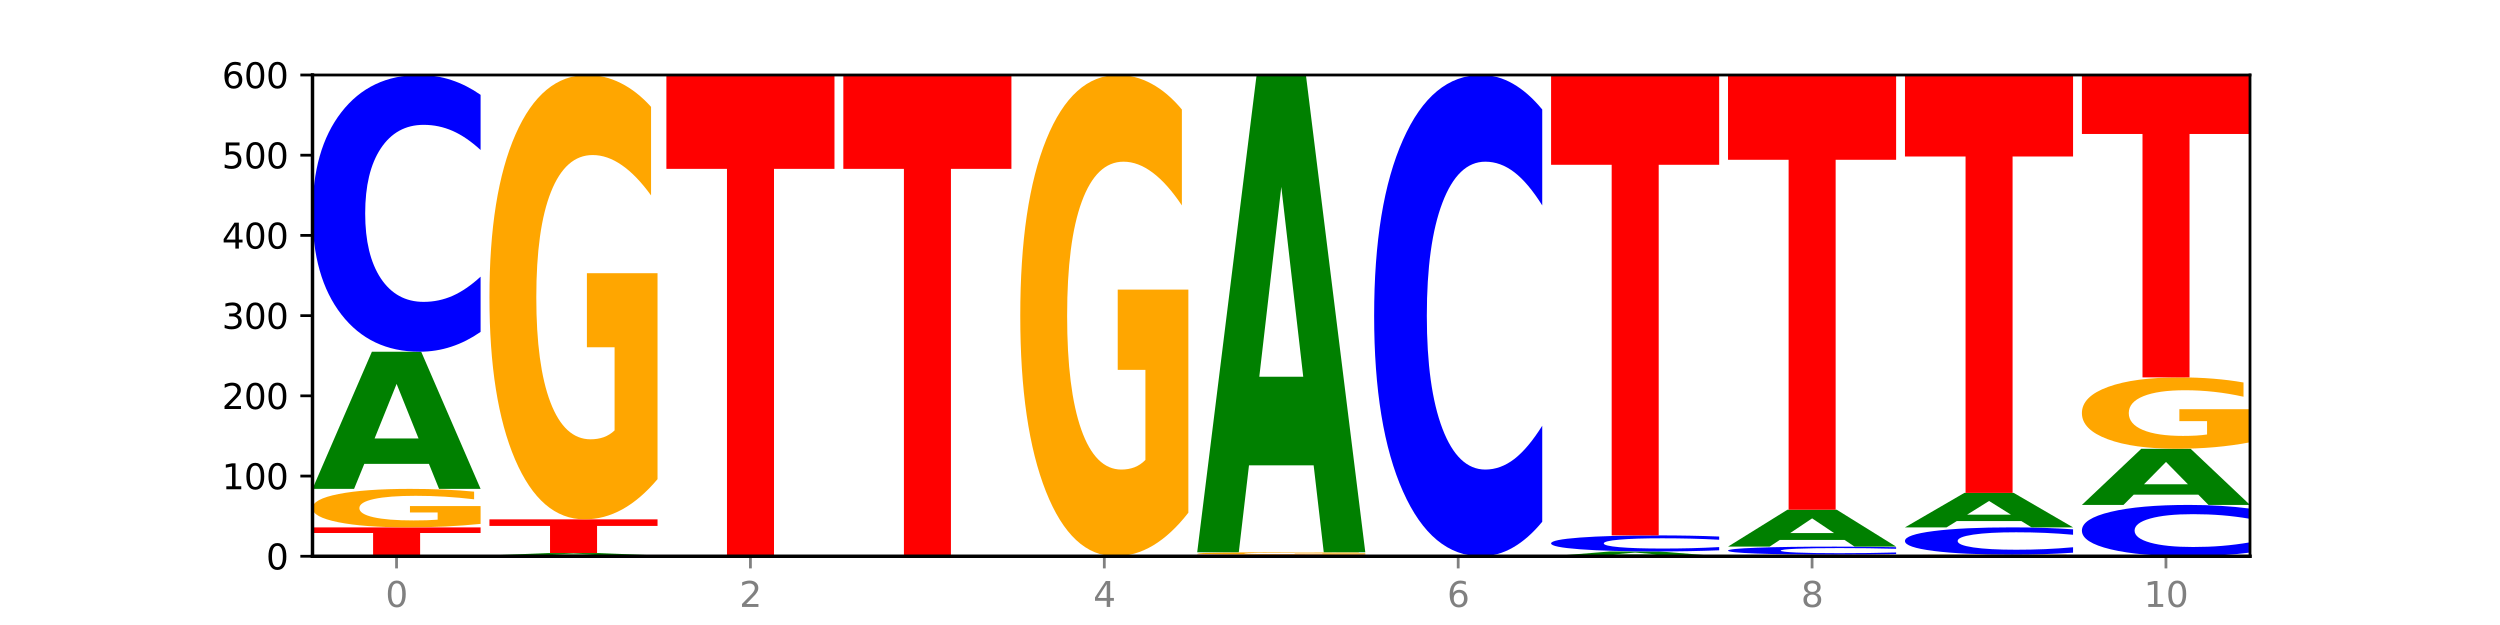
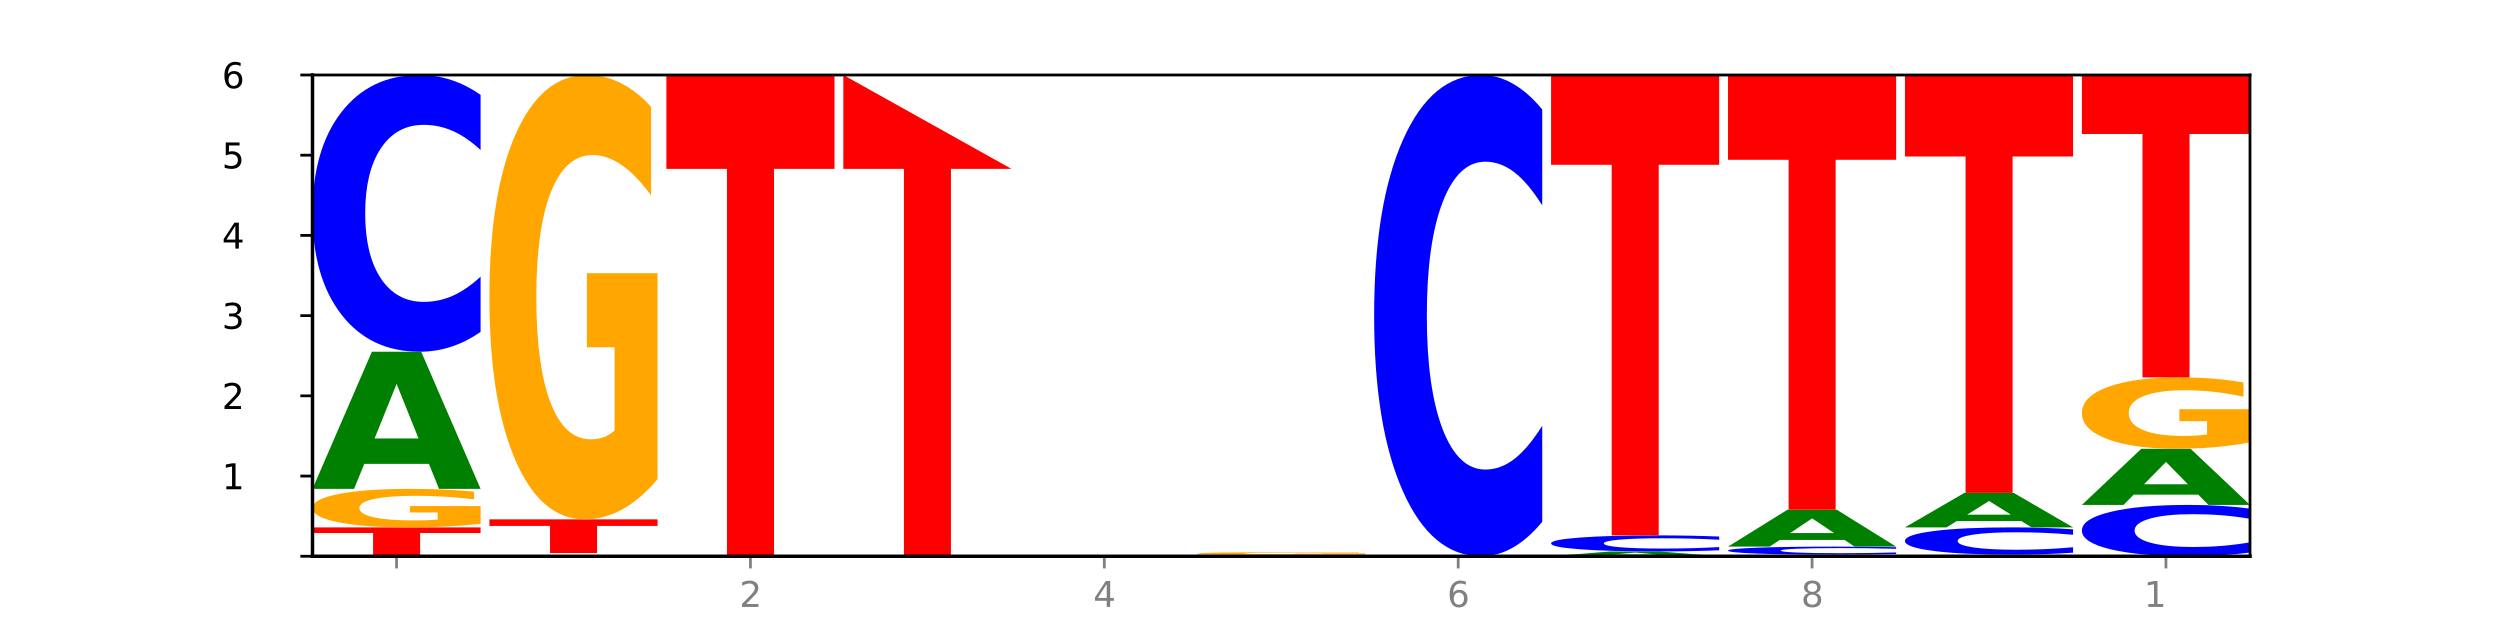
<svg xmlns="http://www.w3.org/2000/svg" xmlns:xlink="http://www.w3.org/1999/xlink" width="720pt" height="180pt" viewBox="0 0 720 180" version="1.1">
  <defs>
    <style type="text/css">*{stroke-linejoin: round; stroke-linecap: butt}</style>
  </defs>
  <g id="figure_1">
    <g id="patch_1">
      <path d="M 0 180  L 720 180  L 720 0  L 0 0  z " style="fill: #ffffff" />
    </g>
    <g id="axes_1">
      <g id="patch_2">
        <path d="M 90 160.2  L 648 160.2  L 648 21.6  L 90 21.6  z " style="fill: #ffffff" />
      </g>
      <g id="line2d_1">
        <path d="M 90 160.2  L 648 160.2  " clip-path="url(#pe2a4044580)" style="fill: none; stroke: #000000; stroke-width: 0.5; stroke-linecap: square" />
      </g>
      <g id="patch_3">
        <path d="M 90 151.884  L 138.411 151.884  L 138.411 153.506  L 120.994 153.506  L 120.994 160.2  L 107.45 160.2  L 107.45 153.506  L 90 153.506  L 90 151.884  z " clip-path="url(#pe2a4044580)" style="fill: #ff0000" />
      </g>
      <g id="patch_4">
        <path d="M 138.411 150.881  Q 133.529 151.382 128.277 151.634  Q 123.026 151.884 117.428 151.884  Q 104.777 151.884 97.389 150.391  Q 90 148.897 90 146.343  Q 90 143.76 97.519 142.278  Q 105.048 140.796 118.144 140.796  Q 123.189 140.796 127.811 140.998  Q 132.444 141.197 136.545 141.591  L 136.545 143.801  Q 132.313 143.295 128.126 143.045  Q 123.938 142.793 119.728 142.793  Q 111.938 142.793 107.717 143.714  Q 103.497 144.632 103.497 146.343  Q 103.497 148.038 107.566 148.964  Q 111.634 149.887 119.12 149.887  Q 121.16 149.887 122.907 149.834  Q 124.654 149.779 126.042 149.665  L 126.042 147.589  L 118.068 147.589  L 118.068 145.741  L 138.411 145.741  L 138.411 150.881  z " clip-path="url(#pe2a4044580)" style="fill: #ffa600" />
      </g>
      <g id="patch_5">
        <path d="M 123.534 133.6  L 104.916 133.6  L 101.977 140.796  L 90 140.796  L 107.104 101.295  L 121.307 101.295  L 138.411 140.796  L 126.444 140.796  L 123.534 133.6  z M 107.886 126.269  L 120.535 126.269  L 114.22 110.556  L 107.886 126.269  z " clip-path="url(#pe2a4044580)" style="fill: #008000" />
      </g>
      <g id="patch_6">
        <path d="M 138.411 95.583  Q 134.361 98.414 129.983 99.846  Q 125.604 101.295 120.835 101.295  Q 106.613 101.295 98.306 90.561  Q 90 79.828 90 61.472  Q 90 43.051 98.306 32.334  Q 106.613 21.6 120.835 21.6  Q 125.604 21.6 129.983 23.049  Q 134.361 24.481 138.411 27.312  L 138.411 43.199  Q 134.325 39.445 130.361 37.7  Q 126.397 35.955 122.018 35.955  Q 114.163 35.955 109.662 42.754  Q 105.173 49.537 105.173 61.472  Q 105.173 73.358 109.662 80.157  Q 114.163 86.94 122.018 86.94  Q 126.397 86.94 130.361 85.195  Q 134.325 83.433 138.411 79.68  L 138.411 95.583  z " clip-path="url(#pe2a4044580)" style="fill: #0000ff" />
      </g>
      <g id="patch_7">
        <path d="M 189.37 160.183  Q 185.32 160.192 180.942 160.196  Q 176.563 160.2 171.794 160.2  Q 157.572 160.2 149.265 160.169  Q 140.959 160.138 140.959 160.085  Q 140.959 160.031 149.265 160  Q 157.572 159.969 171.794 159.969  Q 176.563 159.969 180.942 159.973  Q 185.32 159.977 189.37 159.986  L 189.37 160.032  Q 185.284 160.021 181.32 160.016  Q 177.356 160.011 172.977 160.011  Q 165.122 160.011 160.621 160.03  Q 156.132 160.05 156.132 160.085  Q 156.132 160.119 160.621 160.139  Q 165.122 160.158 172.977 160.158  Q 177.356 160.158 181.32 160.153  Q 185.284 160.148 189.37 160.137  L 189.37 160.183  z " clip-path="url(#pe2a4044580)" style="fill: #0000ff" />
      </g>
      <g id="patch_8">
-         <path d="M 174.493 159.843  L 155.875 159.843  L 152.935 159.969  L 140.959 159.969  L 158.063 159.276  L 172.266 159.276  L 189.37 159.969  L 177.403 159.969  L 174.493 159.843  z M 158.845 159.714  L 171.494 159.714  L 165.179 159.438  L 158.845 159.714  z " clip-path="url(#pe2a4044580)" style="fill: #008000" />
-       </g>
+         </g>
      <g id="patch_9">
        <path d="M 140.959 149.574  L 189.37 149.574  L 189.37 151.466  L 171.953 151.466  L 171.953 159.276  L 158.409 159.276  L 158.409 151.466  L 140.959 151.466  L 140.959 149.574  z " clip-path="url(#pe2a4044580)" style="fill: #ff0000" />
      </g>
      <g id="patch_10">
        <path d="M 189.37 137.995  Q 184.488 143.785 179.236 146.693  Q 173.985 149.574 168.387 149.574  Q 155.736 149.574 148.347 132.338  Q 140.959 115.102 140.959 85.627  Q 140.959 55.807 148.478 38.704  Q 156.007 21.6 169.103 21.6  Q 174.148 21.6 178.77 23.926  Q 183.403 26.226 187.504 30.773  L 187.504 56.283  Q 183.272 50.441 179.084 47.56  Q 174.896 44.652 170.687 44.652  Q 162.897 44.652 158.676 55.279  Q 154.456 65.879 154.456 85.627  Q 154.456 105.189 158.524 115.869  Q 162.593 126.522 170.079 126.522  Q 172.119 126.522 173.866 125.914  Q 175.613 125.28 177.001 123.958  L 177.001 100.008  L 169.027 100.008  L 169.027 78.674  L 189.37 78.674  L 189.37 137.995  z " clip-path="url(#pe2a4044580)" style="fill: #ffa600" />
      </g>
      <g id="patch_11">
        <path d="M 191.918 21.6  L 240.329 21.6  L 240.329 48.631  L 222.912 48.631  L 222.912 160.2  L 209.368 160.2  L 209.368 48.631  L 191.918 48.631  L 191.918 21.6  z " clip-path="url(#pe2a4044580)" style="fill: #ff0000" />
      </g>
      <g id="patch_12">
-         <path d="M 242.877 21.6  L 291.288 21.6  L 291.288 48.631  L 273.871 48.631  L 273.871 160.2  L 260.327 160.2  L 260.327 48.631  L 242.877 48.631  L 242.877 21.6  z " clip-path="url(#pe2a4044580)" style="fill: #ff0000" />
+         <path d="M 242.877 21.6  L 291.288 48.631  L 273.871 48.631  L 273.871 160.2  L 260.327 160.2  L 260.327 48.631  L 242.877 48.631  L 242.877 21.6  z " clip-path="url(#pe2a4044580)" style="fill: #ff0000" />
      </g>
      <g id="patch_13">
-         <path d="M 342.247 147.66  Q 337.364 153.93 332.113 157.079  Q 326.862 160.2 321.263 160.2  Q 308.613 160.2 301.224 141.533  Q 293.836 122.866 293.836 90.943  Q 293.836 58.648 301.354 40.124  Q 308.884 21.6 321.98 21.6  Q 327.025 21.6 331.647 24.119  Q 336.279 26.61 340.38 31.535  L 340.38 59.163  Q 336.149 52.836 331.961 49.715  Q 327.773 46.566 323.564 46.566  Q 315.774 46.566 311.553 58.075  Q 307.333 69.556 307.333 90.943  Q 307.333 112.129 311.401 123.696  Q 315.47 135.234 322.956 135.234  Q 324.996 135.234 326.742 134.576  Q 328.489 133.889 329.878 132.457  L 329.878 106.518  L 321.904 106.518  L 321.904 83.413  L 342.247 83.413  L 342.247 147.66  z " clip-path="url(#pe2a4044580)" style="fill: #ffa600" />
-       </g>
+         </g>
      <g id="patch_14">
        <path d="M 344.795 159.738  L 393.205 159.738  L 393.205 159.828  L 375.789 159.828  L 375.789 160.2  L 362.245 160.2  L 362.245 159.828  L 344.795 159.828  L 344.795 159.738  z " clip-path="url(#pe2a4044580)" style="fill: #ff0000" />
      </g>
      <g id="patch_15">
        <path d="M 393.205 159.675  Q 388.323 159.707 383.072 159.722  Q 377.821 159.738 372.222 159.738  Q 359.572 159.738 352.183 159.645  Q 344.795 159.551 344.795 159.392  Q 344.795 159.23 352.313 159.138  Q 359.843 159.045 372.938 159.045  Q 377.983 159.045 382.605 159.058  Q 387.238 159.07 391.339 159.095  L 391.339 159.233  Q 387.108 159.201 382.92 159.186  Q 378.732 159.17 374.522 159.17  Q 366.732 159.17 362.512 159.227  Q 358.291 159.285 358.291 159.392  Q 358.291 159.498 362.36 159.555  Q 366.429 159.613 373.915 159.613  Q 375.955 159.613 377.701 159.61  Q 379.448 159.606 380.837 159.599  L 380.837 159.47  L 372.862 159.47  L 372.862 159.354  L 393.205 159.354  L 393.205 159.675  z " clip-path="url(#pe2a4044580)" style="fill: #ffa600" />
      </g>
      <g id="patch_16">
-         <path d="M 378.329 134.007  L 359.711 134.007  L 356.771 159.045  L 344.795 159.045  L 361.898 21.6  L 376.102 21.6  L 393.205 159.045  L 381.239 159.045  L 378.329 134.007  z M 362.68 108.497  L 375.33 108.497  L 369.015 53.826  L 362.68 108.497  z " clip-path="url(#pe2a4044580)" style="fill: #008000" />
-       </g>
+         </g>
      <g id="patch_17">
        <path d="M 444.164 150.265  Q 440.115 155.19 435.736 157.681  Q 431.357 160.2 426.588 160.2  Q 412.366 160.2 404.06 141.533  Q 395.753 122.866 395.753 90.943  Q 395.753 58.905 404.06 40.267  Q 412.366 21.6 426.588 21.6  Q 431.357 21.6 435.736 24.119  Q 440.115 26.61 444.164 31.535  L 444.164 59.163  Q 440.078 52.635 436.114 49.601  Q 432.15 46.566 427.771 46.566  Q 419.916 46.566 415.415 58.39  Q 410.927 70.186 410.927 90.943  Q 410.927 111.614 415.415 123.439  Q 419.916 135.234 427.771 135.234  Q 432.15 135.234 436.114 132.199  Q 440.078 129.136 444.164 122.608  L 444.164 150.265  z " clip-path="url(#pe2a4044580)" style="fill: #0000ff" />
      </g>
      <g id="patch_18">
        <path d="M 480.247 159.948  L 461.629 159.948  L 458.689 160.2  L 446.712 160.2  L 463.816 158.814  L 478.02 158.814  L 495.123 160.2  L 483.157 160.2  L 480.247 159.948  z M 464.598 159.69  L 477.248 159.69  L 470.933 159.139  L 464.598 159.69  z " clip-path="url(#pe2a4044580)" style="fill: #008000" />
      </g>
      <g id="patch_19">
        <path d="M 495.123 158.483  Q 491.074 158.647 486.695 158.73  Q 482.316 158.814 477.547 158.814  Q 463.325 158.814 455.019 158.192  Q 446.712 157.57 446.712 156.505  Q 446.712 155.438 455.019 154.816  Q 463.325 154.194 477.547 154.194  Q 482.316 154.194 486.695 154.278  Q 491.074 154.361 495.123 154.525  L 495.123 155.446  Q 491.037 155.229 487.073 155.127  Q 483.109 155.026 478.73 155.026  Q 470.875 155.026 466.374 155.42  Q 461.886 155.814 461.886 156.505  Q 461.886 157.194 466.374 157.589  Q 470.875 157.982 478.73 157.982  Q 483.109 157.982 487.073 157.881  Q 491.037 157.779 495.123 157.561  L 495.123 158.483  z " clip-path="url(#pe2a4044580)" style="fill: #0000ff" />
      </g>
      <g id="patch_20">
        <path d="M 446.712 21.6  L 495.123 21.6  L 495.123 47.46  L 477.707 47.46  L 477.707 154.194  L 464.163 154.194  L 464.163 47.46  L 446.712 47.46  L 446.712 21.6  z " clip-path="url(#pe2a4044580)" style="fill: #ff0000" />
      </g>
      <g id="patch_21">
        <path d="M 546.082 160.158  Q 541.2 160.179 535.949 160.19  Q 530.697 160.2 525.099 160.2  Q 512.448 160.2 505.06 160.138  Q 497.671 160.076 497.671 159.969  Q 497.671 159.861 505.19 159.8  Q 512.72 159.738 525.815 159.738  Q 530.86 159.738 535.482 159.746  Q 540.115 159.755 544.216 159.771  L 544.216 159.863  Q 539.985 159.842 535.797 159.832  Q 531.609 159.821 527.399 159.821  Q 519.609 159.821 515.389 159.86  Q 511.168 159.898 511.168 159.969  Q 511.168 160.04 515.237 160.078  Q 519.305 160.117 526.792 160.117  Q 528.831 160.117 530.578 160.115  Q 532.325 160.112 533.714 160.108  L 533.714 160.021  L 525.739 160.021  L 525.739 159.944  L 546.082 159.944  L 546.082 160.158  z " clip-path="url(#pe2a4044580)" style="fill: #ffa600" />
      </g>
      <g id="patch_22">
        <path d="M 546.082 159.572  Q 542.033 159.654 537.654 159.696  Q 533.275 159.738 528.506 159.738  Q 514.284 159.738 505.978 159.427  Q 497.671 159.116 497.671 158.584  Q 497.671 158.05 505.978 157.739  Q 514.284 157.428 528.506 157.428  Q 533.275 157.428 537.654 157.47  Q 542.033 157.512 546.082 157.594  L 546.082 158.054  Q 541.996 157.945 538.032 157.895  Q 534.068 157.844 529.689 157.844  Q 521.834 157.844 517.333 158.041  Q 512.845 158.238 512.845 158.584  Q 512.845 158.928 517.333 159.125  Q 521.834 159.322 529.689 159.322  Q 534.068 159.322 538.032 159.271  Q 541.996 159.22 546.082 159.111  L 546.082 159.572  z " clip-path="url(#pe2a4044580)" style="fill: #0000ff" />
      </g>
      <g id="patch_23">
        <path d="M 531.206 155.492  L 512.587 155.492  L 509.648 157.428  L 497.671 157.428  L 514.775 146.802  L 528.979 146.802  L 546.082 157.428  L 534.116 157.428  L 531.206 155.492  z M 515.557 153.52  L 528.206 153.52  L 521.892 149.293  L 515.557 153.52  z " clip-path="url(#pe2a4044580)" style="fill: #008000" />
      </g>
      <g id="patch_24">
        <path d="M 497.671 21.6  L 546.082 21.6  L 546.082 46.018  L 528.666 46.018  L 528.666 146.802  L 515.122 146.802  L 515.122 46.018  L 497.671 46.018  L 497.671 21.6  z " clip-path="url(#pe2a4044580)" style="fill: #ff0000" />
      </g>
      <g id="patch_25">
        <path d="M 597.041 160.158  Q 592.159 160.179 586.908 160.19  Q 581.656 160.2 576.058 160.2  Q 563.407 160.2 556.019 160.138  Q 548.63 160.076 548.63 159.969  Q 548.63 159.861 556.149 159.8  Q 563.679 159.738 576.774 159.738  Q 581.819 159.738 586.441 159.746  Q 591.074 159.755 595.175 159.771  L 595.175 159.863  Q 590.944 159.842 586.756 159.832  Q 582.568 159.821 578.358 159.821  Q 570.568 159.821 566.348 159.86  Q 562.127 159.898 562.127 159.969  Q 562.127 160.04 566.196 160.078  Q 570.264 160.117 577.75 160.117  Q 579.79 160.117 581.537 160.115  Q 583.284 160.112 584.673 160.108  L 584.673 160.021  L 576.698 160.021  L 576.698 159.944  L 597.041 159.944  L 597.041 160.158  z " clip-path="url(#pe2a4044580)" style="fill: #ffa600" />
      </g>
      <g id="patch_26">
        <path d="M 597.041 159.175  Q 592.992 159.454 588.613 159.595  Q 584.234 159.738 579.465 159.738  Q 565.243 159.738 556.936 158.68  Q 548.63 157.622 548.63 155.813  Q 548.63 153.998 556.936 152.942  Q 565.243 151.884 579.465 151.884  Q 584.234 151.884 588.613 152.027  Q 592.992 152.168 597.041 152.447  L 597.041 154.013  Q 592.955 153.643 588.991 153.471  Q 585.027 153.299 580.648 153.299  Q 572.793 153.299 568.292 153.969  Q 563.804 154.637 563.804 155.813  Q 563.804 156.985 568.292 157.655  Q 572.793 158.323 580.648 158.323  Q 585.027 158.323 588.991 158.151  Q 592.955 157.978 597.041 157.608  L 597.041 159.175  z " clip-path="url(#pe2a4044580)" style="fill: #0000ff" />
      </g>
      <g id="patch_27">
        <path d="M 582.164 150.075  L 563.546 150.075  L 560.607 151.884  L 548.63 151.884  L 565.734 141.951  L 579.937 141.951  L 597.041 151.884  L 585.074 151.884  L 582.164 150.075  z M 566.516 148.231  L 579.165 148.231  L 572.85 144.28  L 566.516 148.231  z " clip-path="url(#pe2a4044580)" style="fill: #008000" />
      </g>
      <g id="patch_28">
        <path d="M 548.63 21.6  L 597.041 21.6  L 597.041 45.072  L 579.624 45.072  L 579.624 141.951  L 566.081 141.951  L 566.081 45.072  L 548.63 45.072  L 548.63 21.6  z " clip-path="url(#pe2a4044580)" style="fill: #ff0000" />
      </g>
      <g id="patch_29">
        <path d="M 648 159.14  Q 643.951 159.666 639.572 159.931  Q 635.193 160.2 630.424 160.2  Q 616.202 160.2 607.895 158.209  Q 599.589 156.218 599.589 152.813  Q 599.589 149.395 607.895 147.407  Q 616.202 145.416 630.424 145.416  Q 635.193 145.416 639.572 145.685  Q 643.951 145.95 648 146.476  L 648 149.423  Q 643.914 148.726 639.95 148.403  Q 635.986 148.079 631.607 148.079  Q 623.752 148.079 619.251 149.34  Q 614.762 150.598 614.762 152.813  Q 614.762 155.018 619.251 156.279  Q 623.752 157.537 631.607 157.537  Q 635.986 157.537 639.95 157.213  Q 643.914 156.887 648 156.19  L 648 159.14  z " clip-path="url(#pe2a4044580)" style="fill: #0000ff" />
      </g>
      <g id="patch_30">
        <path d="M 633.123 142.47  L 614.505 142.47  L 611.566 145.416  L 599.589 145.416  L 616.693 129.246  L 630.896 129.246  L 648 145.416  L 636.033 145.416  L 633.123 142.47  z M 617.475 139.469  L 630.124 139.469  L 623.809 133.037  L 617.475 139.469  z " clip-path="url(#pe2a4044580)" style="fill: #008000" />
      </g>
      <g id="patch_31">
        <path d="M 648 127.386  Q 643.118 128.316 637.866 128.783  Q 632.615 129.246 627.017 129.246  Q 614.366 129.246 606.978 126.477  Q 599.589 123.708 599.589 118.973  Q 599.589 114.182 607.108 111.435  Q 614.637 108.687 627.733 108.687  Q 632.778 108.687 637.4 109.061  Q 642.033 109.43 646.134 110.161  L 646.134 114.259  Q 641.903 113.32 637.715 112.857  Q 633.527 112.39 629.317 112.39  Q 621.527 112.39 617.306 114.097  Q 613.086 115.8 613.086 118.973  Q 613.086 122.116 617.155 123.831  Q 621.223 125.543 628.709 125.543  Q 630.749 125.543 632.496 125.445  Q 634.243 125.343 635.631 125.131  L 635.631 121.283  L 627.657 121.283  L 627.657 117.856  L 648 117.856  L 648 127.386  z " clip-path="url(#pe2a4044580)" style="fill: #ffa600" />
      </g>
      <g id="patch_32">
        <path d="M 599.589 21.6  L 648 21.6  L 648 38.584  L 630.583 38.584  L 630.583 108.687  L 617.04 108.687  L 617.04 38.584  L 599.589 38.584  L 599.589 21.6  z " clip-path="url(#pe2a4044580)" style="fill: #ff0000" />
      </g>
      <g id="matplotlib.axis_1">
        <g id="xtick_1">
          <g id="line2d_2">
            <defs>
              <path id="m5a03f1024e" d="M 0 0  L 0 3.5  " style="stroke: #808080; stroke-width: 0.8" />
            </defs>
            <g>
              <use xlink:href="#m5a03f1024e" x="114.205" y="160.2" style="fill: #808080; stroke: #808080; stroke-width: 0.8" />
            </g>
          </g>
          <g id="text_1">
            <g style="fill: #808080" transform="translate(111.024 174.798) scale(0.1 -0.1)">
              <defs>
-                 <path id="DejaVuSans-30" d="M 2034 4250  Q 1547 4250 1301 3770  Q 1056 3291 1056 2328  Q 1056 1369 1301 889  Q 1547 409 2034 409  Q 2525 409 2770 889  Q 3016 1369 3016 2328  Q 3016 3291 2770 3770  Q 2525 4250 2034 4250  z M 2034 4750  Q 2819 4750 3233 4129  Q 3647 3509 3647 2328  Q 3647 1150 3233 529  Q 2819 -91 2034 -91  Q 1250 -91 836 529  Q 422 1150 422 2328  Q 422 3509 836 4129  Q 1250 4750 2034 4750  z " transform="scale(0.016)" />
-               </defs>
+                 </defs>
              <use xlink:href="#DejaVuSans-30" />
            </g>
          </g>
        </g>
        <g id="xtick_2">
          <g id="line2d_3">
            <g>
              <use xlink:href="#m5a03f1024e" x="216.123" y="160.2" style="fill: #808080; stroke: #808080; stroke-width: 0.8" />
            </g>
          </g>
          <g id="text_2">
            <g style="fill: #808080" transform="translate(212.942 174.798) scale(0.1 -0.1)">
              <defs>
                <path id="DejaVuSans-32" d="M 1228 531  L 3431 531  L 3431 0  L 469 0  L 469 531  Q 828 903 1448 1529  Q 2069 2156 2228 2338  Q 2531 2678 2651 2914  Q 2772 3150 2772 3378  Q 2772 3750 2511 3984  Q 2250 4219 1831 4219  Q 1534 4219 1204 4116  Q 875 4013 500 3803  L 500 4441  Q 881 4594 1212 4672  Q 1544 4750 1819 4750  Q 2544 4750 2975 4387  Q 3406 4025 3406 3419  Q 3406 3131 3298 2873  Q 3191 2616 2906 2266  Q 2828 2175 2409 1742  Q 1991 1309 1228 531  z " transform="scale(0.016)" />
              </defs>
              <use xlink:href="#DejaVuSans-32" />
            </g>
          </g>
        </g>
        <g id="xtick_3">
          <g id="line2d_4">
            <g>
              <use xlink:href="#m5a03f1024e" x="318.041" y="160.2" style="fill: #808080; stroke: #808080; stroke-width: 0.8" />
            </g>
          </g>
          <g id="text_3">
            <g style="fill: #808080" transform="translate(314.86 174.798) scale(0.1 -0.1)">
              <defs>
                <path id="DejaVuSans-34" d="M 2419 4116  L 825 1625  L 2419 1625  L 2419 4116  z M 2253 4666  L 3047 4666  L 3047 1625  L 3713 1625  L 3713 1100  L 3047 1100  L 3047 0  L 2419 0  L 2419 1100  L 313 1100  L 313 1709  L 2253 4666  z " transform="scale(0.016)" />
              </defs>
              <use xlink:href="#DejaVuSans-34" />
            </g>
          </g>
        </g>
        <g id="xtick_4">
          <g id="line2d_5">
            <g>
              <use xlink:href="#m5a03f1024e" x="419.959" y="160.2" style="fill: #808080; stroke: #808080; stroke-width: 0.8" />
            </g>
          </g>
          <g id="text_4">
            <g style="fill: #808080" transform="translate(416.778 174.798) scale(0.1 -0.1)">
              <defs>
                <path id="DejaVuSans-36" d="M 2113 2584  Q 1688 2584 1439 2293  Q 1191 2003 1191 1497  Q 1191 994 1439 701  Q 1688 409 2113 409  Q 2538 409 2786 701  Q 3034 994 3034 1497  Q 3034 2003 2786 2293  Q 2538 2584 2113 2584  z M 3366 4563  L 3366 3988  Q 3128 4100 2886 4159  Q 2644 4219 2406 4219  Q 1781 4219 1451 3797  Q 1122 3375 1075 2522  Q 1259 2794 1537 2939  Q 1816 3084 2150 3084  Q 2853 3084 3261 2657  Q 3669 2231 3669 1497  Q 3669 778 3244 343  Q 2819 -91 2113 -91  Q 1303 -91 875 529  Q 447 1150 447 2328  Q 447 3434 972 4092  Q 1497 4750 2381 4750  Q 2619 4750 2861 4703  Q 3103 4656 3366 4563  z " transform="scale(0.016)" />
              </defs>
              <use xlink:href="#DejaVuSans-36" />
            </g>
          </g>
        </g>
        <g id="xtick_5">
          <g id="line2d_6">
            <g>
              <use xlink:href="#m5a03f1024e" x="521.877" y="160.2" style="fill: #808080; stroke: #808080; stroke-width: 0.8" />
            </g>
          </g>
          <g id="text_5">
            <g style="fill: #808080" transform="translate(518.695 174.798) scale(0.1 -0.1)">
              <defs>
                <path id="DejaVuSans-38" d="M 2034 2216  Q 1584 2216 1326 1975  Q 1069 1734 1069 1313  Q 1069 891 1326 650  Q 1584 409 2034 409  Q 2484 409 2743 651  Q 3003 894 3003 1313  Q 3003 1734 2745 1975  Q 2488 2216 2034 2216  z M 1403 2484  Q 997 2584 770 2862  Q 544 3141 544 3541  Q 544 4100 942 4425  Q 1341 4750 2034 4750  Q 2731 4750 3128 4425  Q 3525 4100 3525 3541  Q 3525 3141 3298 2862  Q 3072 2584 2669 2484  Q 3125 2378 3379 2068  Q 3634 1759 3634 1313  Q 3634 634 3220 271  Q 2806 -91 2034 -91  Q 1263 -91 848 271  Q 434 634 434 1313  Q 434 1759 690 2068  Q 947 2378 1403 2484  z M 1172 3481  Q 1172 3119 1398 2916  Q 1625 2713 2034 2713  Q 2441 2713 2670 2916  Q 2900 3119 2900 3481  Q 2900 3844 2670 4047  Q 2441 4250 2034 4250  Q 1625 4250 1398 4047  Q 1172 3844 1172 3481  z " transform="scale(0.016)" />
              </defs>
              <use xlink:href="#DejaVuSans-38" />
            </g>
          </g>
        </g>
        <g id="xtick_6">
          <g id="line2d_7">
            <g>
              <use xlink:href="#m5a03f1024e" x="623.795" y="160.2" style="fill: #808080; stroke: #808080; stroke-width: 0.8" />
            </g>
          </g>
          <g id="text_6">
            <g style="fill: #808080" transform="translate(617.432 174.798) scale(0.1 -0.1)">
              <defs>
                <path id="DejaVuSans-31" d="M 794 531  L 1825 531  L 1825 4091  L 703 3866  L 703 4441  L 1819 4666  L 2450 4666  L 2450 531  L 3481 531  L 3481 0  L 794 0  L 794 531  z " transform="scale(0.016)" />
              </defs>
              <use xlink:href="#DejaVuSans-31" />
              <use xlink:href="#DejaVuSans-30" x="63.623" />
            </g>
          </g>
        </g>
      </g>
      <g id="matplotlib.axis_2">
        <g id="ytick_1">
          <g id="line2d_8">
            <defs>
              <path id="m7abc590542" d="M 0 0  L -3.5 0  " style="stroke: #000000; stroke-width: 0.8" />
            </defs>
            <g>
              <use xlink:href="#m7abc590542" x="90" y="160.2" style="stroke: #000000; stroke-width: 0.8" />
            </g>
          </g>
          <g id="text_7">
            <g transform="translate(76.638 163.999) scale(0.1 -0.1)">
              <use xlink:href="#DejaVuSans-30" />
            </g>
          </g>
        </g>
        <g id="ytick_2">
          <g id="line2d_9">
            <g>
              <use xlink:href="#m7abc590542" x="90" y="137.1" style="stroke: #000000; stroke-width: 0.8" />
            </g>
          </g>
          <g id="text_8">
            <g transform="translate(63.913 140.899) scale(0.1 -0.1)">
              <use xlink:href="#DejaVuSans-31" />
              <use xlink:href="#DejaVuSans-30" x="63.623" />
              <use xlink:href="#DejaVuSans-30" x="127.246" />
            </g>
          </g>
        </g>
        <g id="ytick_3">
          <g id="line2d_10">
            <g>
              <use xlink:href="#m7abc590542" x="90" y="114" style="stroke: #000000; stroke-width: 0.8" />
            </g>
          </g>
          <g id="text_9">
            <g transform="translate(63.913 117.799) scale(0.1 -0.1)">
              <use xlink:href="#DejaVuSans-32" />
              <use xlink:href="#DejaVuSans-30" x="63.623" />
              <use xlink:href="#DejaVuSans-30" x="127.246" />
            </g>
          </g>
        </g>
        <g id="ytick_4">
          <g id="line2d_11">
            <g>
              <use xlink:href="#m7abc590542" x="90" y="90.9" style="stroke: #000000; stroke-width: 0.8" />
            </g>
          </g>
          <g id="text_10">
            <g transform="translate(63.913 94.699) scale(0.1 -0.1)">
              <defs>
                <path id="DejaVuSans-33" d="M 2597 2516  Q 3050 2419 3304 2112  Q 3559 1806 3559 1356  Q 3559 666 3084 287  Q 2609 -91 1734 -91  Q 1441 -91 1130 -33  Q 819 25 488 141  L 488 750  Q 750 597 1062 519  Q 1375 441 1716 441  Q 2309 441 2620 675  Q 2931 909 2931 1356  Q 2931 1769 2642 2001  Q 2353 2234 1838 2234  L 1294 2234  L 1294 2753  L 1863 2753  Q 2328 2753 2575 2939  Q 2822 3125 2822 3475  Q 2822 3834 2567 4026  Q 2313 4219 1838 4219  Q 1578 4219 1281 4162  Q 984 4106 628 3988  L 628 4550  Q 988 4650 1302 4700  Q 1616 4750 1894 4750  Q 2613 4750 3031 4423  Q 3450 4097 3450 3541  Q 3450 3153 3228 2886  Q 3006 2619 2597 2516  z " transform="scale(0.016)" />
              </defs>
              <use xlink:href="#DejaVuSans-33" />
              <use xlink:href="#DejaVuSans-30" x="63.623" />
              <use xlink:href="#DejaVuSans-30" x="127.246" />
            </g>
          </g>
        </g>
        <g id="ytick_5">
          <g id="line2d_12">
            <g>
              <use xlink:href="#m7abc590542" x="90" y="67.8" style="stroke: #000000; stroke-width: 0.8" />
            </g>
          </g>
          <g id="text_11">
            <g transform="translate(63.913 71.599) scale(0.1 -0.1)">
              <use xlink:href="#DejaVuSans-34" />
              <use xlink:href="#DejaVuSans-30" x="63.623" />
              <use xlink:href="#DejaVuSans-30" x="127.246" />
            </g>
          </g>
        </g>
        <g id="ytick_6">
          <g id="line2d_13">
            <g>
              <use xlink:href="#m7abc590542" x="90" y="44.7" style="stroke: #000000; stroke-width: 0.8" />
            </g>
          </g>
          <g id="text_12">
            <g transform="translate(63.913 48.499) scale(0.1 -0.1)">
              <defs>
                <path id="DejaVuSans-35" d="M 691 4666  L 3169 4666  L 3169 4134  L 1269 4134  L 1269 2991  Q 1406 3038 1543 3061  Q 1681 3084 1819 3084  Q 2600 3084 3056 2656  Q 3513 2228 3513 1497  Q 3513 744 3044 326  Q 2575 -91 1722 -91  Q 1428 -91 1123 -41  Q 819 9 494 109  L 494 744  Q 775 591 1075 516  Q 1375 441 1709 441  Q 2250 441 2565 725  Q 2881 1009 2881 1497  Q 2881 1984 2565 2268  Q 2250 2553 1709 2553  Q 1456 2553 1204 2497  Q 953 2441 691 2322  L 691 4666  z " transform="scale(0.016)" />
              </defs>
              <use xlink:href="#DejaVuSans-35" />
              <use xlink:href="#DejaVuSans-30" x="63.623" />
              <use xlink:href="#DejaVuSans-30" x="127.246" />
            </g>
          </g>
        </g>
        <g id="ytick_7">
          <g id="line2d_14">
            <g>
              <use xlink:href="#m7abc590542" x="90" y="21.6" style="stroke: #000000; stroke-width: 0.8" />
            </g>
          </g>
          <g id="text_13">
            <g transform="translate(63.913 25.399) scale(0.1 -0.1)">
              <use xlink:href="#DejaVuSans-36" />
              <use xlink:href="#DejaVuSans-30" x="63.623" />
              <use xlink:href="#DejaVuSans-30" x="127.246" />
            </g>
          </g>
        </g>
      </g>
      <g id="patch_33">
        <path d="M 90 160.2  L 90 21.6  " style="fill: none; stroke: #000000; stroke-linejoin: miter; stroke-linecap: square" />
      </g>
      <g id="patch_34">
        <path d="M 648 160.2  L 648 21.6  " style="fill: none; stroke: #000000; stroke-width: 0.8; stroke-linejoin: miter; stroke-linecap: square" />
      </g>
      <g id="patch_35">
        <path d="M 90 160.2  L 648 160.2  " style="fill: none; stroke: #000000; stroke-linejoin: miter; stroke-linecap: square" />
      </g>
      <g id="patch_36">
        <path d="M 90 21.6  L 648 21.6  " style="fill: none; stroke: #000000; stroke-width: 0.8; stroke-linejoin: miter; stroke-linecap: square" />
      </g>
    </g>
  </g>
  <defs>
    <clipPath id="pe2a4044580">
      <rect x="90" y="21.6" width="558" height="138.6" />
    </clipPath>
  </defs>
</svg>